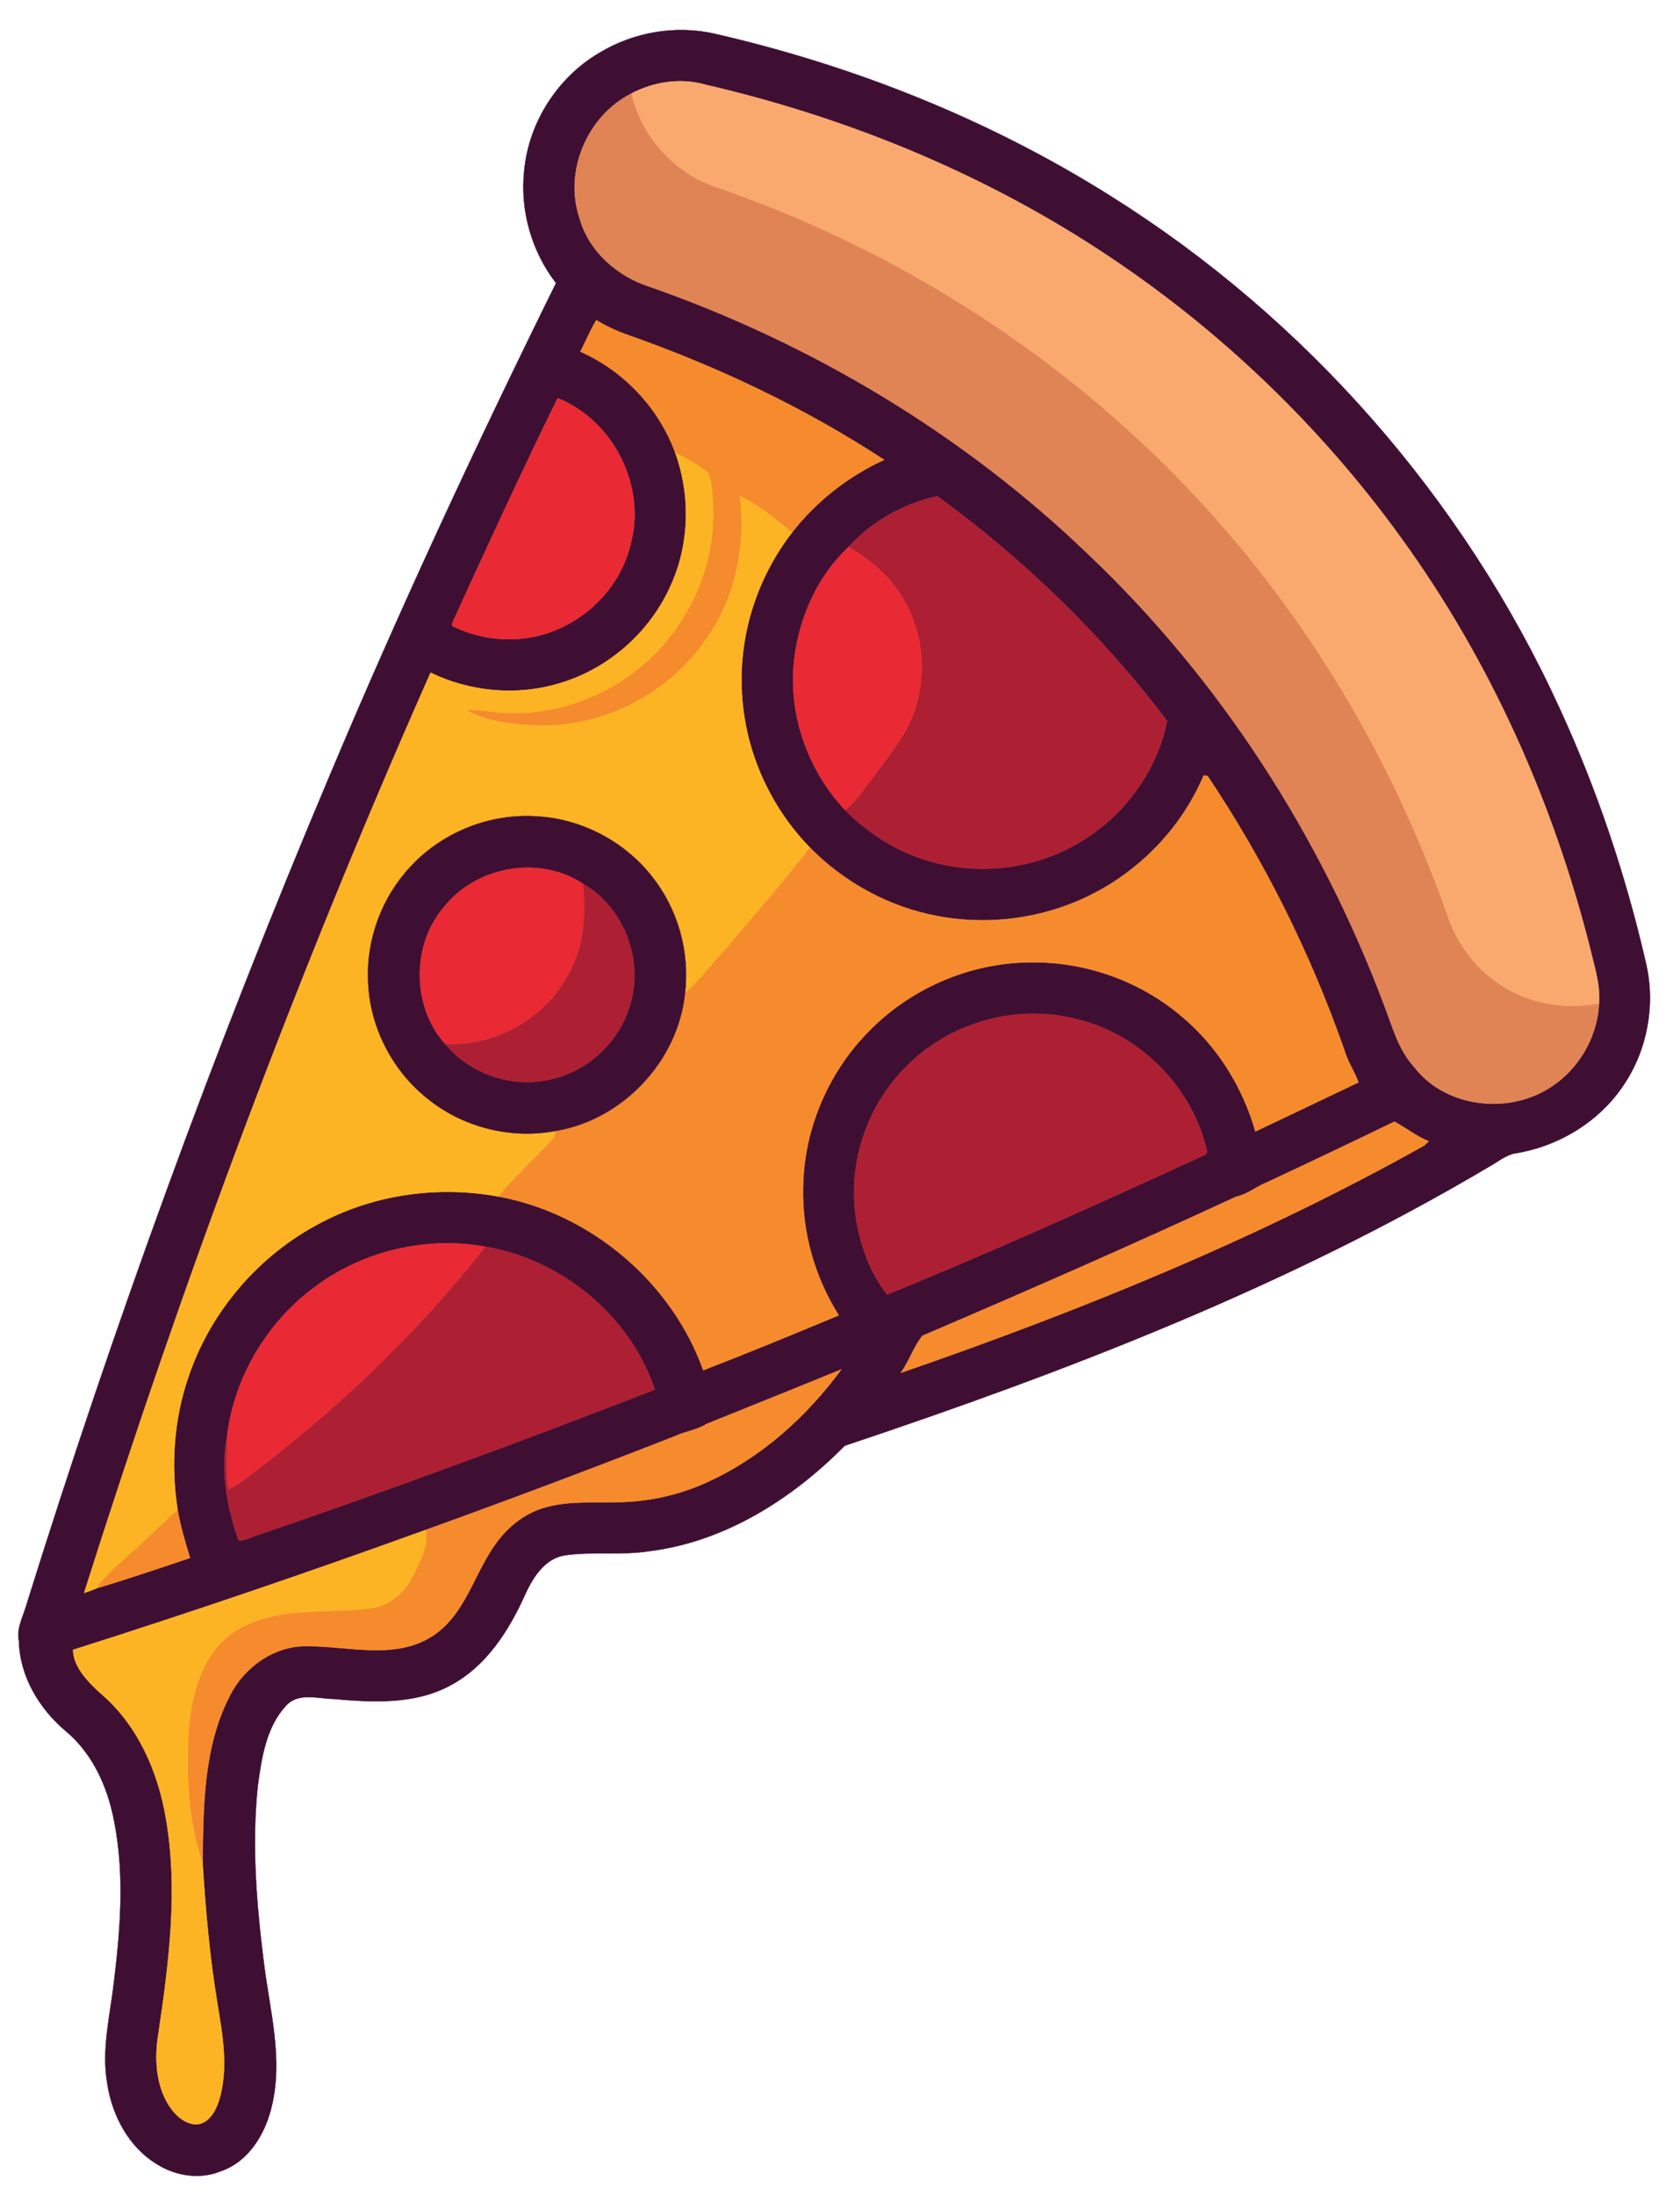
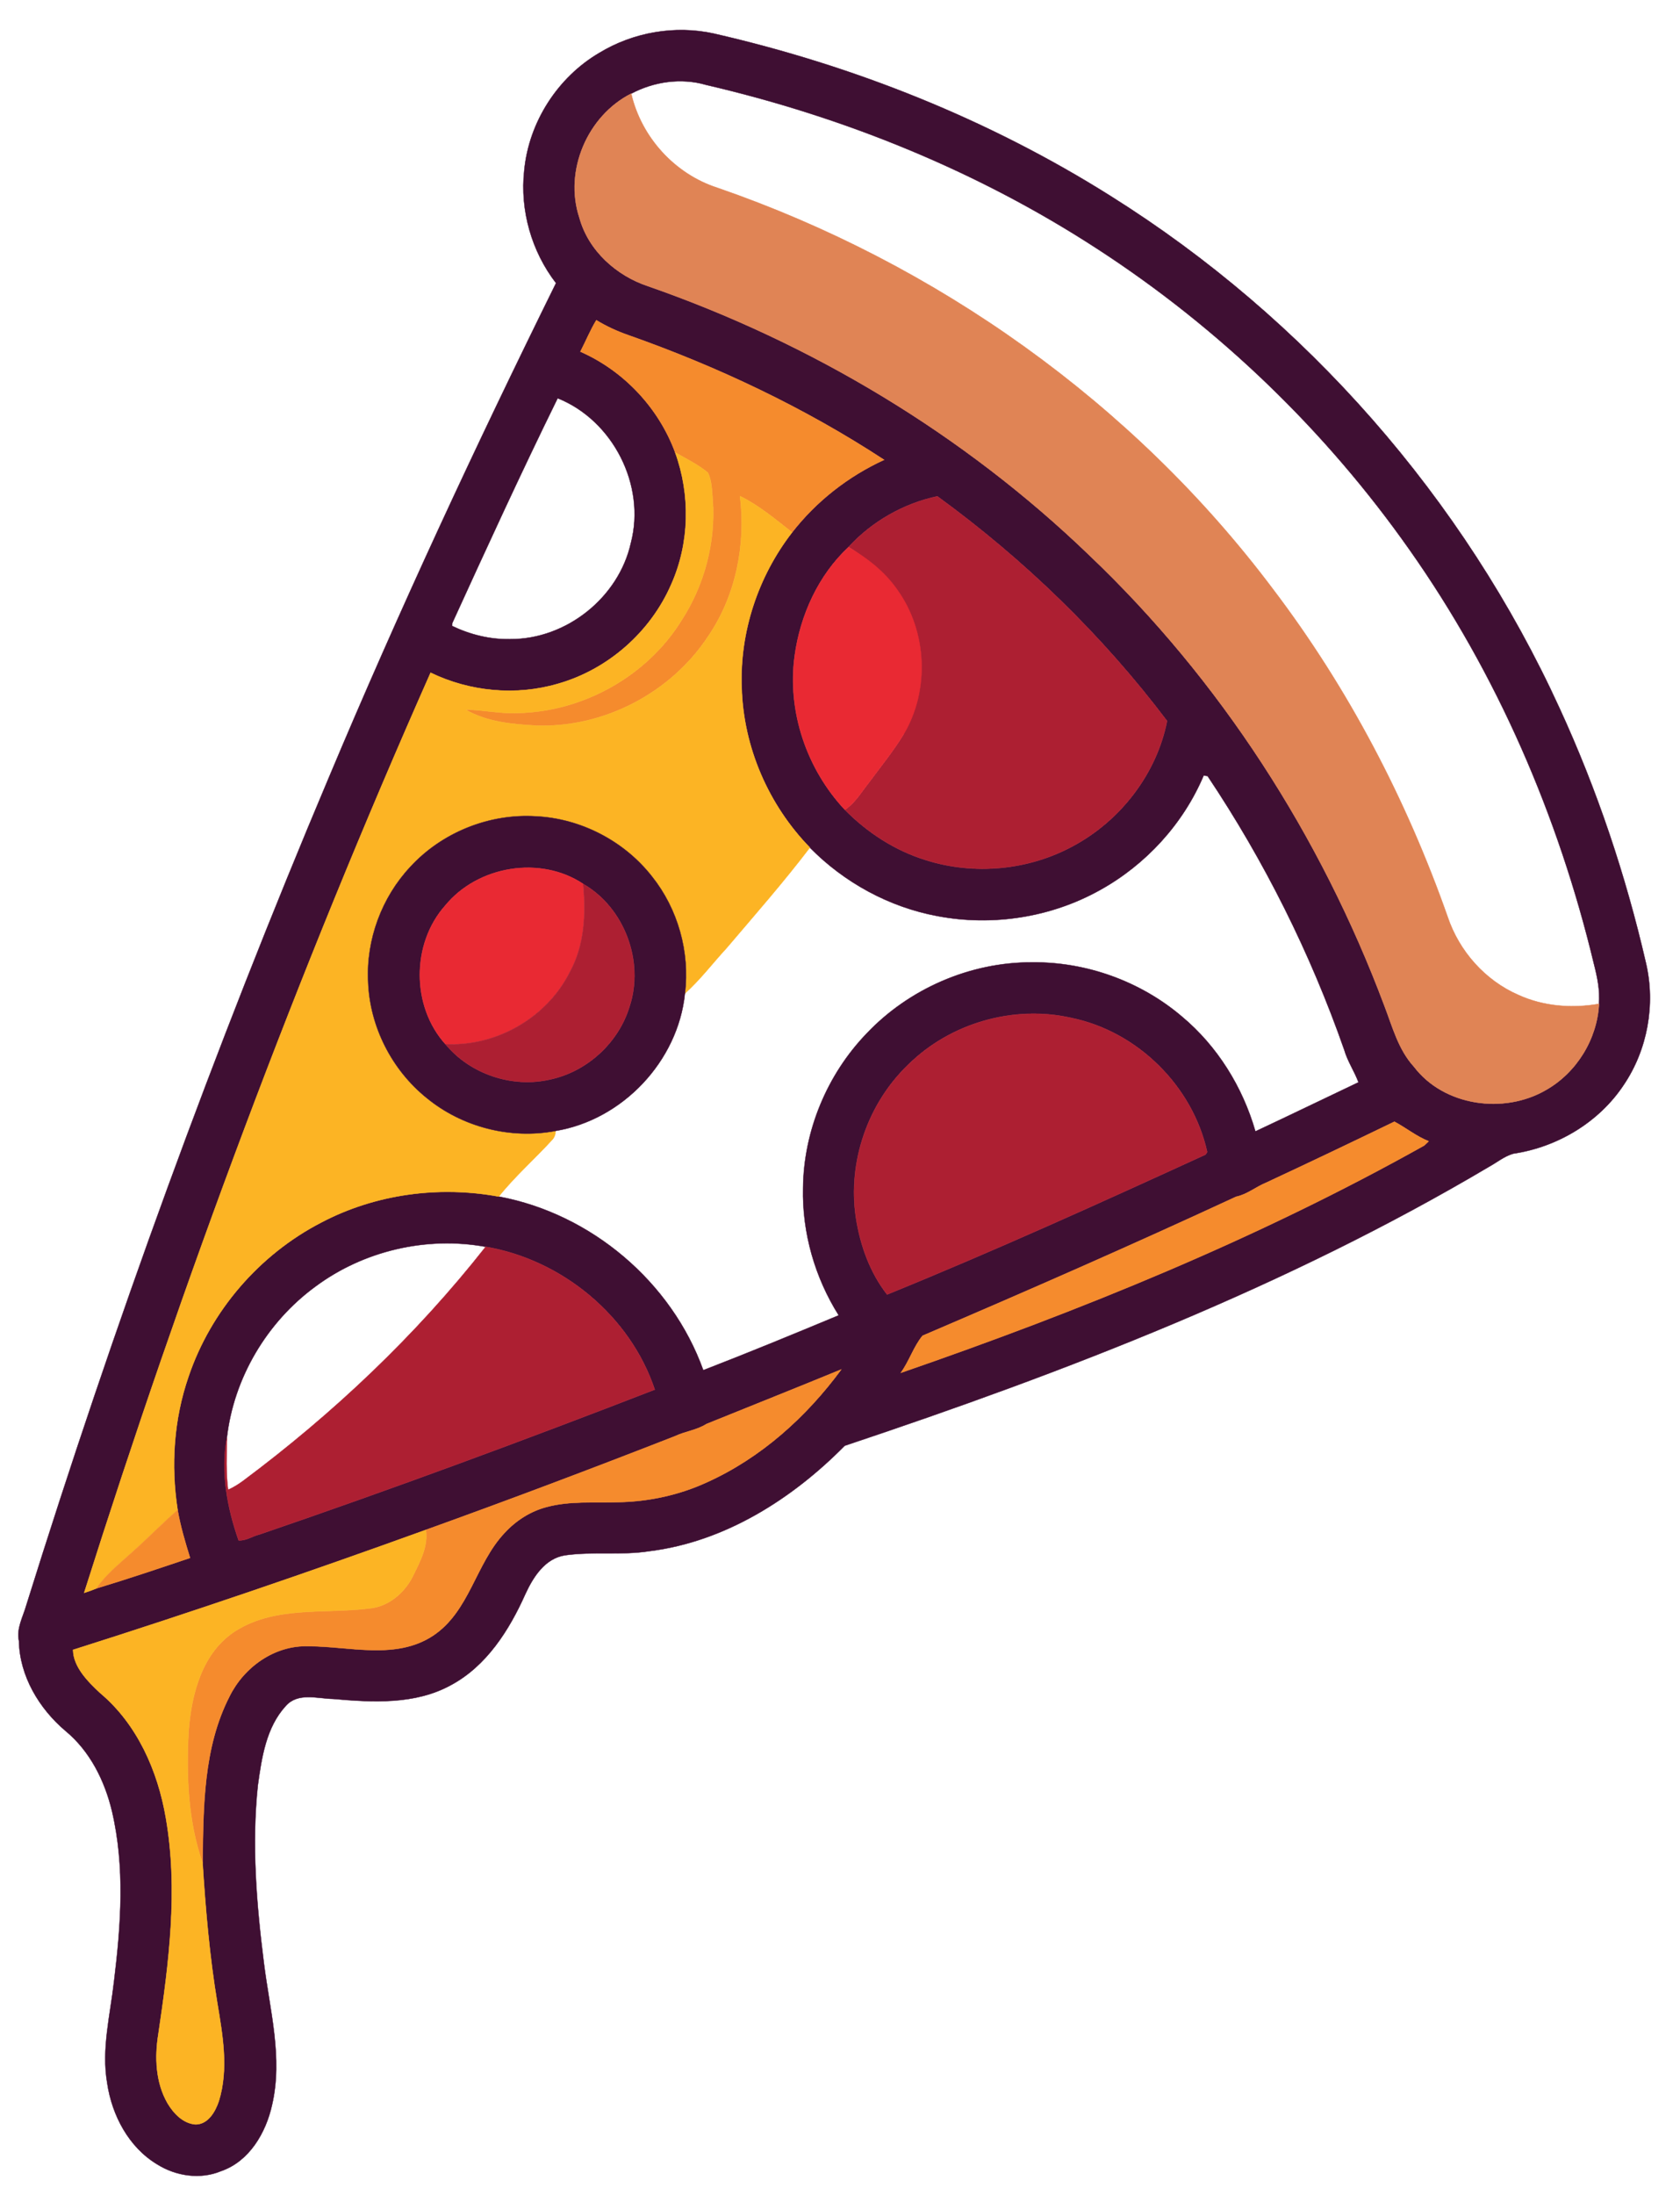
<svg xmlns="http://www.w3.org/2000/svg" width="464pt" height="606pt" viewBox="0 0 464 606" version="1.1">
  <path fill="#3f0f33" stroke="#3f0f33" stroke-width="0.094" opacity="1.00" d=" M 165.58 14.57 C 174.92 8.91 186.43 6.91 197.12 9.26 C 235.81 18.11 273.23 33.00 306.85 54.19 C 360.67 87.95 404.28 137.69 430.71 195.47 C 441.10 218.03 449.03 241.70 454.60 265.90 C 457.27 277.31 455.03 289.77 448.47 299.49 C 441.65 309.81 430.16 316.68 417.98 318.49 C 415.48 319.19 413.45 320.91 411.20 322.14 C 355.43 355.20 294.62 378.65 233.30 399.13 C 218.82 413.80 200.25 425.61 179.47 428.22 C 171.70 429.46 163.79 428.27 156.02 429.38 C 150.50 430.26 147.27 435.37 145.11 440.05 C 140.65 450.03 134.38 459.97 124.46 465.26 C 114.56 470.66 102.87 469.99 92.01 469.03 C 87.66 468.95 82.30 467.16 78.94 470.95 C 73.50 476.86 72.27 485.25 71.21 492.91 C 69.49 509.24 70.83 525.72 72.89 541.96 C 74.49 554.92 78.18 568.09 75.13 581.14 C 73.43 588.82 68.84 596.71 61.04 599.39 C 55.32 601.78 48.60 600.77 43.42 597.52 C 35.56 592.80 30.93 584.00 29.61 575.11 C 27.98 565.66 30.46 556.24 31.51 546.88 C 33.41 531.36 34.55 515.38 30.93 500.01 C 28.92 491.60 24.84 483.41 18.07 477.84 C 10.80 471.67 5.44 462.74 5.23 453.03 C 4.49 449.55 6.35 446.42 7.26 443.19 C 31.44 365.79 59.22 289.50 90.77 214.80 C 110.19 168.58 131.37 123.10 153.57 78.16 C 146.82 69.41 143.58 58.06 144.79 47.07 C 146.05 33.75 154.03 21.32 165.58 14.57 M 174.34 25.85 C 162.25 31.96 155.75 47.16 160.02 60.08 C 162.50 69.17 170.22 76.11 179.01 79.01 C 224.23 94.76 266.26 119.96 300.78 153.21 C 337.07 187.70 364.79 230.82 382.35 277.64 C 384.59 283.45 386.20 289.76 390.52 294.48 C 398.81 305.39 415.39 307.66 426.97 300.92 C 435.44 296.12 441.13 286.86 441.62 277.14 C 441.93 273.39 441.14 269.68 440.22 266.07 C 430.43 225.28 413.49 186.05 389.26 151.72 C 366.19 118.94 336.80 90.61 303.17 68.77 C 270.22 47.31 233.26 32.31 195.00 23.43 C 188.15 21.43 180.59 22.52 174.34 25.85 M 160.30 97.08 C 172.31 102.37 181.94 112.63 186.48 124.93 C 190.73 136.62 190.48 149.94 185.40 161.32 C 179.69 174.49 167.91 184.85 154.11 188.77 C 142.53 192.18 129.76 190.97 118.93 185.72 C 82.25 268.49 50.56 353.45 23.24 439.75 C 24.40 439.38 25.54 438.97 26.65 438.51 C 35.32 435.89 43.91 432.99 52.49 430.10 C 51.14 425.75 49.84 421.38 49.06 416.88 C 47.14 404.57 47.99 391.77 52.09 379.97 C 58.24 361.84 71.64 346.34 88.64 337.54 C 103.58 329.65 121.19 327.27 137.76 330.34 C 163.25 335.09 185.47 353.87 194.24 378.28 C 206.79 373.43 219.23 368.30 231.65 363.13 C 225.07 352.69 221.52 340.33 221.80 327.97 C 221.97 312.21 228.42 296.67 239.35 285.33 C 251.06 272.97 267.91 265.64 284.95 265.68 C 299.96 265.50 314.96 270.89 326.40 280.62 C 336.22 288.80 343.21 300.10 346.73 312.35 C 356.25 307.90 365.70 303.30 375.20 298.80 C 374.11 295.81 372.16 292.98 371.26 289.81 C 361.93 263.16 349.23 237.71 333.52 214.24 C 333.25 214.21 332.71 214.13 332.44 214.10 C 326.79 227.47 316.44 238.75 303.74 245.76 C 290.24 253.28 274.08 255.80 258.91 252.90 C 245.58 250.43 233.17 243.65 223.68 234.00 C 212.26 222.29 205.31 206.31 204.85 189.94 C 204.23 174.56 209.36 159.12 218.77 146.98 C 225.47 138.37 234.28 131.49 244.18 126.95 C 222.17 112.55 198.22 101.22 173.42 92.49 C 170.38 91.43 167.45 90.07 164.70 88.40 C 163.02 91.15 161.79 94.20 160.30 97.08 M 154.02 109.94 C 143.93 130.46 134.40 151.25 124.90 172.05 L 124.88 172.82 C 129.88 175.22 135.40 176.58 140.96 176.45 C 156.40 176.51 170.87 165.00 174.24 149.92 C 178.44 133.98 169.28 116.04 154.02 109.94 M 234.36 151.04 C 226.04 158.78 221.00 169.86 219.48 181.08 C 217.39 196.40 222.80 212.33 233.35 223.56 C 239.54 229.85 247.17 234.80 255.63 237.42 C 269.03 241.69 284.12 240.27 296.46 233.52 C 309.49 226.50 319.46 213.62 322.33 199.04 C 304.45 175.36 282.87 154.47 258.89 137.02 C 249.61 138.97 240.73 144.01 234.36 151.04 M 250.86 293.92 C 239.68 304.62 234.09 320.79 236.39 336.11 C 237.55 343.70 240.24 351.30 245.01 357.38 C 274.66 345.32 303.85 332.09 332.96 318.75 L 333.41 318.05 C 329.41 299.87 314.22 284.83 296.00 281.05 C 280.04 277.38 262.49 282.42 250.86 293.92 M 349.62 326.55 C 346.82 327.70 344.44 329.76 341.41 330.39 C 312.77 343.67 283.84 356.35 254.81 368.76 C 252.34 371.73 251.12 375.80 248.79 379.00 C 298.49 361.83 347.44 341.96 393.37 316.23 C 393.68 315.94 394.28 315.36 394.58 315.07 C 391.17 313.72 388.30 311.35 385.12 309.67 C 373.33 315.37 361.51 321.02 349.62 326.55 M 87.13 355.17 C 73.72 364.97 64.55 380.41 62.66 396.93 C 60.93 406.44 62.74 416.24 65.90 425.25 C 67.92 425.42 69.74 424.07 71.67 423.62 C 108.35 411.08 144.70 397.64 180.84 383.64 C 174.06 363.28 155.20 347.77 134.13 344.21 C 117.84 341.23 100.42 345.29 87.13 355.17 M 195.13 393.13 C 192.45 394.84 189.27 395.15 186.43 396.50 C 163.61 405.42 140.67 414.07 117.60 422.37 C 85.34 434.04 52.89 445.12 20.18 455.48 C 20.26 460.20 24.26 464.23 27.62 467.36 C 37.92 475.98 43.60 488.91 45.82 501.93 C 49.26 521.72 46.66 541.87 43.74 561.55 C 42.70 567.95 42.97 574.91 46.27 580.64 C 47.95 583.46 50.55 586.24 54.03 586.50 C 57.50 586.45 59.47 582.96 60.44 580.06 C 63.18 571.24 61.50 561.88 60.02 552.99 C 57.90 540.22 56.77 527.25 55.96 514.38 C 56.15 498.89 56.12 482.49 63.38 468.34 C 67.37 460.25 75.79 454.21 85.01 454.47 C 96.46 454.45 109.29 458.36 119.60 451.56 C 129.69 444.85 131.33 431.70 139.32 423.23 C 142.44 419.82 146.48 417.21 150.98 416.04 C 157.51 414.27 164.35 414.95 171.03 414.70 C 179.34 414.52 187.63 412.71 195.19 409.24 C 210.17 402.49 222.70 391.19 232.36 378.07 C 219.98 383.16 207.54 388.11 195.13 393.13 Z" />
-   <path fill="#f9a96e" stroke="#f9a96e" stroke-width="0.094" opacity="1.00" d=" M 174.34 25.85 C 180.59 22.52 188.15 21.43 195.00 23.43 C 233.26 32.31 270.22 47.31 303.17 68.77 C 336.80 90.61 366.19 118.94 389.26 151.72 C 413.49 186.05 430.43 225.28 440.22 266.07 C 441.14 269.68 441.93 273.39 441.62 277.14 C 434.15 278.44 426.29 277.85 419.34 274.67 C 410.18 270.68 403.03 262.61 399.85 253.17 C 388.45 220.76 372.34 189.94 351.53 162.57 C 313.04 111.34 258.58 72.69 198.09 51.83 C 186.34 48.03 177.11 37.87 174.34 25.85 Z" />
  <path fill="#e08455" stroke="#e08455" stroke-width="0.094" opacity="1.00" d=" M 160.02 60.08 C 155.75 47.16 162.25 31.96 174.34 25.85 C 177.11 37.87 186.34 48.03 198.09 51.83 C 258.58 72.69 313.04 111.34 351.53 162.57 C 372.34 189.94 388.45 220.76 399.85 253.17 C 403.03 262.61 410.18 270.68 419.34 274.67 C 426.29 277.85 434.15 278.44 441.62 277.14 C 441.13 286.86 435.44 296.12 426.97 300.92 C 415.39 307.66 398.81 305.39 390.52 294.48 C 386.20 289.76 384.59 283.45 382.35 277.64 C 364.79 230.82 337.07 187.70 300.78 153.21 C 266.26 119.96 224.23 94.76 179.01 79.01 C 170.22 76.11 162.50 69.17 160.02 60.08 Z" />
  <path fill="#f58b2d" stroke="#f58b2d" stroke-width="0.094" opacity="1.00" d=" M 160.30 97.08 C 161.79 94.20 163.02 91.15 164.70 88.40 C 167.45 90.07 170.38 91.43 173.42 92.49 C 198.22 101.22 222.17 112.55 244.18 126.95 C 234.28 131.49 225.47 138.37 218.77 146.98 C 214.18 143.38 209.65 139.55 204.39 136.97 C 206.04 150.35 203.26 164.41 195.62 175.63 C 185.36 191.28 166.75 201.03 148.01 200.32 C 141.41 199.95 134.41 199.31 128.59 195.91 C 133.42 195.95 138.19 197.09 143.04 196.84 C 161.07 196.47 178.72 186.64 188.23 171.26 C 194.58 161.48 197.70 149.60 196.84 137.96 C 196.61 135.46 196.62 132.81 195.52 130.50 C 192.78 128.24 189.56 126.67 186.48 124.93 C 181.94 112.63 172.31 102.37 160.30 97.08 Z" />
-   <path fill="#e92933" stroke="#e92933" stroke-width="0.094" opacity="1.00" d=" M 154.02 109.94 C 169.28 116.04 178.44 133.98 174.24 149.92 C 170.87 165.00 156.40 176.51 140.96 176.45 C 135.40 176.58 129.88 175.22 124.88 172.82 L 124.90 172.05 C 134.40 151.25 143.93 130.46 154.02 109.94 Z" />
  <path fill="#fcb424" stroke="#fcb424" stroke-width="0.094" opacity="1.00" d=" M 186.48 124.93 C 189.56 126.67 192.78 128.24 195.52 130.50 C 196.62 132.81 196.61 135.46 196.84 137.96 C 197.70 149.60 194.58 161.48 188.23 171.26 C 178.72 186.64 161.07 196.47 143.04 196.84 C 138.19 197.09 133.42 195.95 128.59 195.91 C 134.41 199.31 141.41 199.95 148.01 200.32 C 166.75 201.03 185.36 191.28 195.62 175.63 C 203.26 164.41 206.04 150.35 204.39 136.97 C 209.65 139.55 214.18 143.38 218.77 146.98 C 209.36 159.12 204.23 174.56 204.85 189.94 C 205.31 206.31 212.26 222.29 223.68 234.00 C 216.41 243.55 208.47 252.58 200.70 261.72 C 196.84 265.90 193.41 270.47 189.17 274.28 C 190.57 262.86 187.24 250.96 180.06 241.97 C 172.40 232.19 160.43 225.97 148.02 225.37 C 135.13 224.56 122.04 229.82 113.31 239.34 C 105.42 247.76 101.12 259.42 101.68 270.95 C 102.09 283.37 108.22 295.39 117.90 303.16 C 127.67 311.16 141.00 314.59 153.42 312.22 C 153.44 313.12 153.18 313.89 152.62 314.55 C 147.77 319.90 142.27 324.67 137.76 330.34 C 121.19 327.27 103.58 329.65 88.64 337.54 C 71.64 346.34 58.24 361.84 52.09 379.97 C 47.99 391.77 47.14 404.57 49.06 416.88 C 44.78 420.63 40.81 424.72 36.55 428.50 C 33.09 431.67 29.32 434.59 26.65 438.51 C 25.54 438.97 24.40 439.38 23.24 439.75 C 50.56 353.45 82.25 268.49 118.93 185.72 C 129.76 190.97 142.53 192.18 154.11 188.77 C 167.91 184.85 179.69 174.49 185.40 161.32 C 190.48 149.94 190.73 136.62 186.48 124.93 Z" />
-   <path fill="#ad1f32" stroke="#ad1f32" stroke-width="0.094" opacity="1.00" d=" M 234.36 151.04 C 240.73 144.01 249.61 138.97 258.89 137.02 C 282.87 154.47 304.45 175.36 322.33 199.04 C 319.46 213.62 309.49 226.50 296.46 233.52 C 284.12 240.27 269.03 241.69 255.63 237.42 C 247.17 234.80 239.54 229.85 233.35 223.56 C 236.20 221.66 237.94 218.63 240.02 216.01 C 243.28 211.60 246.76 207.34 249.61 202.66 C 256.78 190.58 256.06 174.38 247.91 162.96 C 244.46 157.91 239.56 154.13 234.36 151.04 Z" />
+   <path fill="#ad1f32" stroke="#ad1f32" stroke-width="0.094" opacity="1.00" d=" M 234.36 151.04 C 240.73 144.01 249.61 138.97 258.89 137.02 C 282.87 154.47 304.45 175.36 322.33 199.04 C 319.46 213.62 309.49 226.50 296.46 233.52 C 284.12 240.27 269.03 241.69 255.63 237.42 C 247.17 234.80 239.54 229.85 233.35 223.56 C 236.20 221.66 237.94 218.63 240.02 216.01 C 243.28 211.60 246.76 207.34 249.61 202.66 C 244.46 157.91 239.56 154.13 234.36 151.04 Z" />
  <path fill="#e92933" stroke="#e92933" stroke-width="0.094" opacity="1.00" d=" M 219.48 181.08 C 221.00 169.86 226.04 158.78 234.36 151.04 C 239.56 154.13 244.46 157.91 247.91 162.96 C 256.06 174.38 256.78 190.58 249.61 202.66 C 246.76 207.34 243.28 211.60 240.02 216.01 C 237.94 218.63 236.20 221.66 233.35 223.56 C 222.80 212.33 217.39 196.40 219.48 181.08 Z" />
-   <path fill="#f58b2d" stroke="#f58b2d" stroke-width="0.094" opacity="1.00" d=" M 332.44 214.10 C 332.71 214.13 333.25 214.21 333.52 214.24 C 349.23 237.71 361.93 263.16 371.26 289.81 C 372.16 292.98 374.11 295.81 375.20 298.80 C 365.70 303.30 356.25 307.90 346.73 312.35 C 343.21 300.10 336.22 288.80 326.40 280.62 C 314.96 270.89 299.96 265.50 284.95 265.68 C 267.91 265.64 251.06 272.97 239.35 285.33 C 228.42 296.67 221.97 312.21 221.80 327.97 C 221.52 340.33 225.07 352.69 231.65 363.13 C 219.23 368.30 206.79 373.43 194.24 378.28 C 185.47 353.87 163.25 335.09 137.76 330.34 C 142.27 324.67 147.77 319.90 152.62 314.55 C 153.18 313.89 153.44 313.12 153.42 312.22 C 171.94 309.18 187.26 292.96 189.17 274.28 C 193.41 270.47 196.84 265.90 200.70 261.72 C 208.47 252.58 216.41 243.55 223.68 234.00 C 233.17 243.65 245.58 250.43 258.91 252.90 C 274.08 255.80 290.24 253.28 303.74 245.76 C 316.44 238.75 326.79 227.47 332.44 214.10 Z" />
  <path fill="#3f0f33" stroke="#3f0f33" stroke-width="0.094" opacity="1.00" d=" M 113.31 239.34 C 122.04 229.82 135.13 224.56 148.02 225.37 C 160.43 225.97 172.40 232.19 180.06 241.97 C 187.24 250.96 190.57 262.86 189.17 274.28 C 187.26 292.96 171.94 309.18 153.42 312.22 C 141.00 314.59 127.67 311.16 117.90 303.16 C 108.22 295.39 102.09 283.37 101.68 270.95 C 101.12 259.42 105.42 247.76 113.31 239.34 M 122.98 249.99 C 113.62 260.50 113.59 277.81 123.03 288.27 C 129.88 296.57 141.52 300.44 151.99 298.00 C 162.15 295.82 170.82 287.88 173.85 277.94 C 178.00 265.48 172.47 250.59 161.06 244.03 C 149.22 236.14 131.94 239.05 122.98 249.99 Z" />
  <path fill="#e92933" stroke="#e92933" stroke-width="0.094" opacity="1.00" d=" M 122.98 249.99 C 131.94 239.05 149.22 236.14 161.06 244.03 C 161.86 252.29 161.46 260.97 157.37 268.39 C 151.07 280.97 137.08 289.00 123.03 288.27 C 113.59 277.81 113.62 260.50 122.98 249.99 Z" />
  <path fill="#ad1f32" stroke="#ad1f32" stroke-width="0.094" opacity="1.00" d=" M 161.06 244.03 C 172.47 250.59 178.00 265.48 173.85 277.94 C 170.82 287.88 162.15 295.82 151.99 298.00 C 141.52 300.44 129.88 296.57 123.03 288.27 C 137.08 289.00 151.07 280.97 157.37 268.39 C 161.46 260.97 161.86 252.29 161.06 244.03 Z" />
  <path fill="#ad1f32" stroke="#ad1f32" stroke-width="0.094" opacity="1.00" d=" M 250.86 293.92 C 262.49 282.42 280.04 277.38 296.00 281.05 C 314.22 284.83 329.41 299.87 333.41 318.05 L 332.96 318.75 C 303.85 332.09 274.66 345.32 245.01 357.38 C 240.24 351.30 237.55 343.70 236.39 336.11 C 234.09 320.79 239.68 304.62 250.86 293.92 Z" />
  <path fill="#f58b2d" stroke="#f58b2d" stroke-width="0.094" opacity="1.00" d=" M 349.62 326.55 C 361.51 321.02 373.33 315.37 385.12 309.67 C 388.30 311.35 391.17 313.72 394.58 315.07 C 394.28 315.36 393.68 315.94 393.37 316.23 C 347.44 341.96 298.49 361.83 248.79 379.00 C 251.12 375.80 252.34 371.73 254.81 368.76 C 283.84 356.35 312.77 343.67 341.41 330.39 C 344.44 329.76 346.82 327.70 349.62 326.55 Z" />
-   <path fill="#e92933" stroke="#e92933" stroke-width="0.094" opacity="1.00" d=" M 87.13 355.17 C 100.42 345.29 117.84 341.23 134.13 344.21 C 114.85 368.72 92.00 390.31 67.02 408.92 C 65.76 409.84 64.42 410.66 62.99 411.30 C 62.38 406.53 62.59 401.72 62.66 396.93 C 64.55 380.41 73.72 364.97 87.13 355.17 Z" />
  <path fill="#ad1f32" stroke="#ad1f32" stroke-width="0.094" opacity="1.00" d=" M 134.13 344.21 C 155.20 347.77 174.06 363.28 180.84 383.64 C 144.70 397.64 108.35 411.08 71.67 423.62 C 69.74 424.07 67.92 425.42 65.90 425.25 C 62.74 416.24 60.93 406.44 62.66 396.93 C 62.59 401.72 62.38 406.53 62.99 411.30 C 64.42 410.66 65.76 409.84 67.02 408.92 C 92.00 390.31 114.85 368.72 134.13 344.21 Z" />
  <path fill="#f58b2d" stroke="#f58b2d" stroke-width="0.094" opacity="1.00" d=" M 195.13 393.13 C 207.54 388.11 219.98 383.16 232.36 378.07 C 222.70 391.19 210.17 402.49 195.19 409.24 C 187.63 412.71 179.34 414.52 171.03 414.70 C 164.35 414.95 157.51 414.27 150.98 416.04 C 146.48 417.21 142.44 419.82 139.32 423.23 C 131.33 431.70 129.69 444.85 119.60 451.56 C 109.29 458.36 96.46 454.45 85.01 454.47 C 75.79 454.21 67.37 460.25 63.38 468.34 C 56.12 482.49 56.15 498.89 55.96 514.38 C 51.91 502.76 51.41 490.13 52.09 477.94 C 52.87 467.62 55.85 456.05 65.16 450.19 C 76.20 443.29 89.71 445.59 102.00 444.04 C 107.31 443.55 111.75 439.74 114.06 435.09 C 115.97 431.15 118.32 426.90 117.60 422.37 C 140.67 414.07 163.61 405.42 186.43 396.50 C 189.27 395.15 192.45 394.84 195.13 393.13 Z" />
  <path fill="#f58b2d" stroke="#f58b2d" stroke-width="0.094" opacity="1.00" d=" M 36.55 428.50 C 40.81 424.72 44.78 420.63 49.06 416.88 C 49.84 421.38 51.14 425.75 52.49 430.10 C 43.91 432.99 35.32 435.89 26.65 438.51 C 29.32 434.59 33.09 431.67 36.55 428.50 Z" />
  <path fill="#fcb424" stroke="#fcb424" stroke-width="0.094" opacity="1.00" d=" M 20.18 455.48 C 52.89 445.12 85.34 434.04 117.60 422.37 C 118.32 426.90 115.97 431.15 114.06 435.09 C 111.75 439.74 107.31 443.55 102.00 444.04 C 89.71 445.59 76.20 443.29 65.16 450.19 C 55.85 456.05 52.87 467.62 52.09 477.94 C 51.41 490.13 51.91 502.76 55.96 514.38 C 56.77 527.25 57.90 540.22 60.02 552.99 C 61.50 561.88 63.18 571.24 60.44 580.06 C 59.47 582.96 57.50 586.45 54.03 586.50 C 50.55 586.24 47.95 583.46 46.27 580.64 C 42.97 574.91 42.70 567.95 43.74 561.55 C 46.66 541.87 49.26 521.72 45.82 501.93 C 43.60 488.91 37.92 475.98 27.62 467.36 C 24.26 464.23 20.26 460.20 20.18 455.48 Z" />
</svg>